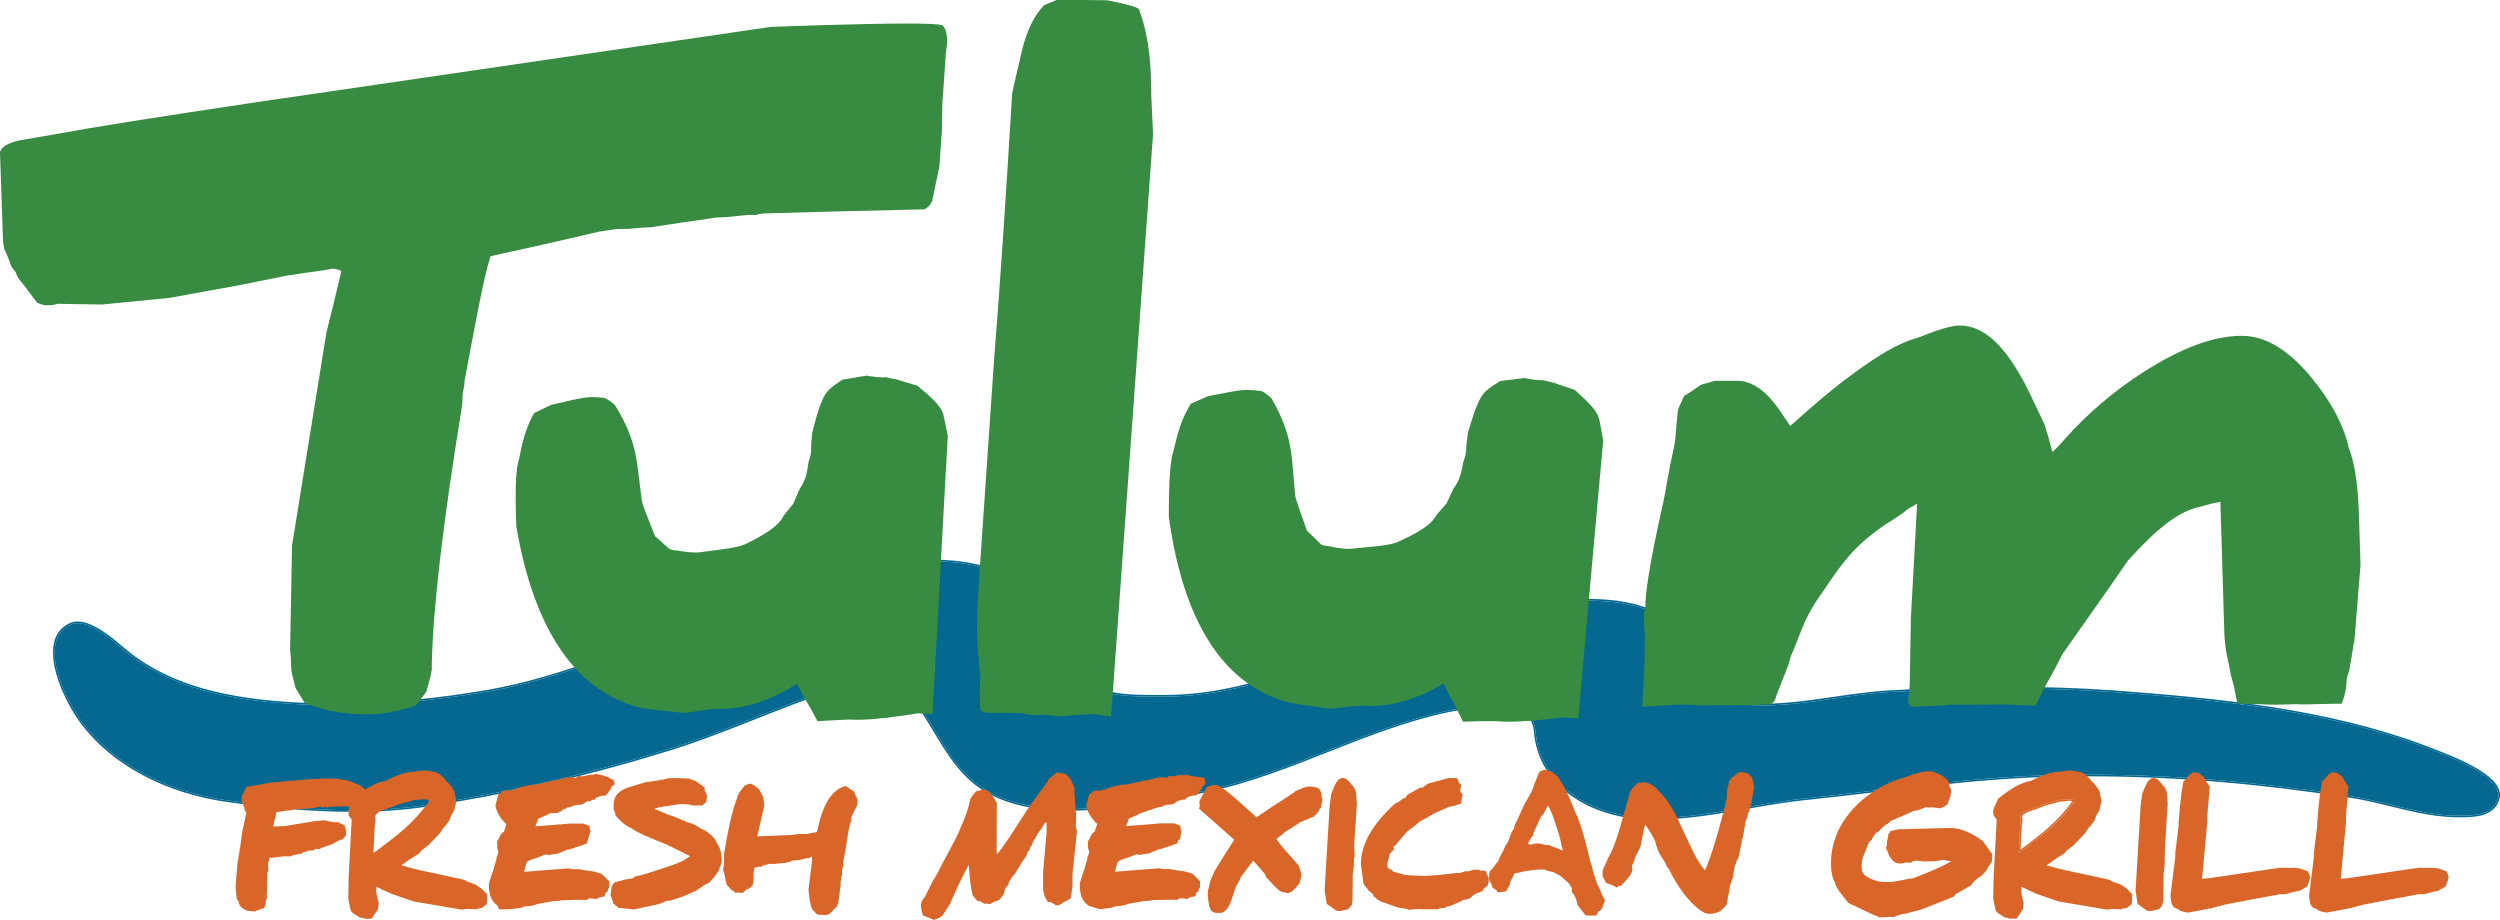
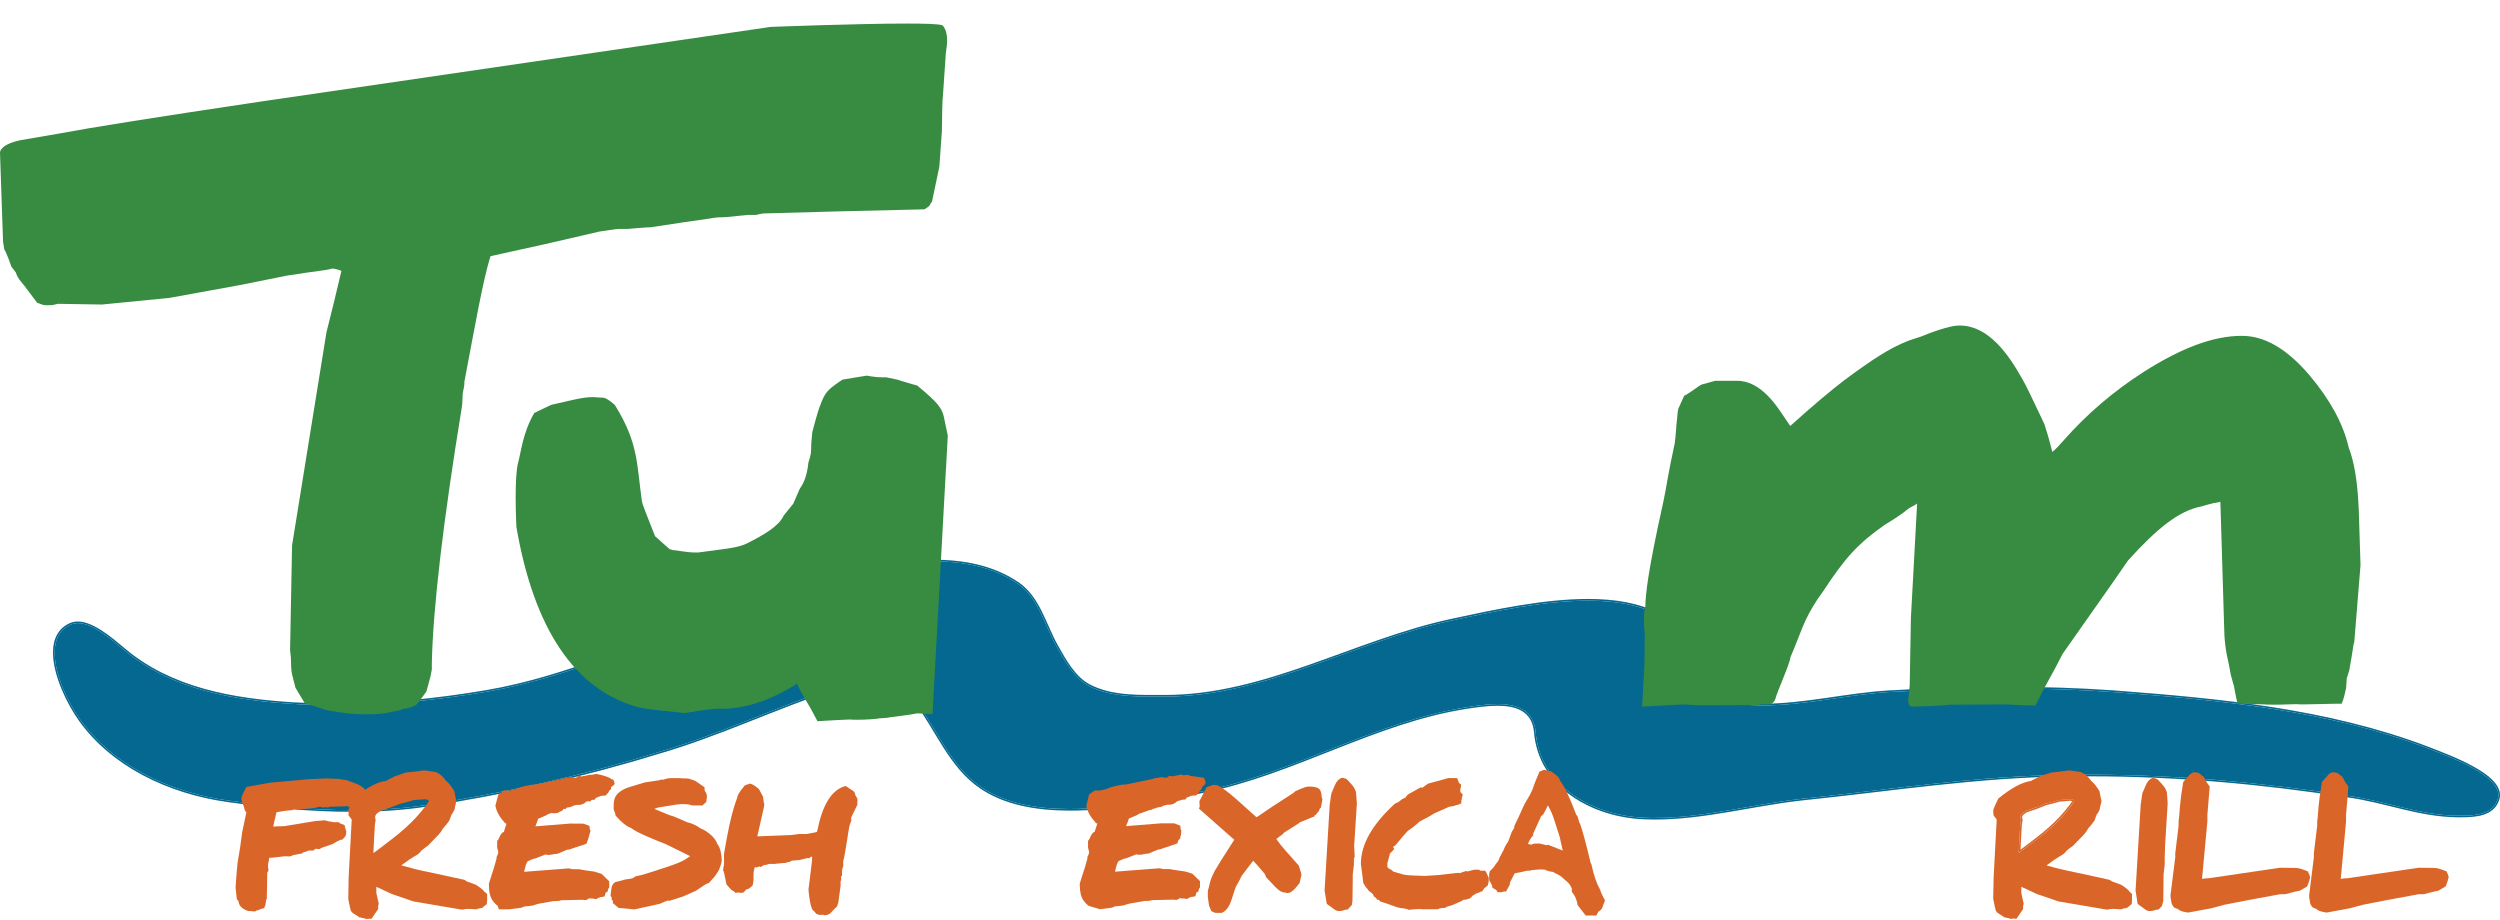
<svg xmlns="http://www.w3.org/2000/svg" id="Layer_2" data-name="Layer 2" viewBox="0 0 277.07 101.96">
  <defs>
    <style>      .cls-1 {        fill: #d96628;      }      .cls-2 {        fill: #046890;      }      .cls-3 {        fill: #378c42;      }    </style>
  </defs>
  <g id="Layer_1-2" data-name="Layer 1">
    <g>
      <path class="cls-2" d="M276.89,88.12c0,.15-.02.3-.07.45-.27.85-.87,1.3-1.62,1.55s-1.64.28-2.47.28h-.41c-4.12-.03-8.04-1.65-12.13-2.21-9.52-1.47-18.97-2.33-28.53-2.33-.91,0-1.82,0-2.72.02-9.76.1-19.54,1.64-29.23,2.65-5.45.6-10.85,2.12-16.31,2.12-.42,0-.85,0-1.27-.03-5.64-.26-11.45-3.5-11.94-9.49-.1-1.23-.65-2.02-1.42-2.48-.78-.47-1.78-.62-2.83-.62-1.18,0-2.41.2-3.43.36-10.19,1.59-19.19,7.33-29.23,9.31-4.59.91-9.88,1.96-14.71,1.96-3.75,0-7.22-.64-9.86-2.44-3.39-2.32-4.85-6.4-7.31-9.64-1.19-1.57-2.92-2.12-4.72-2.11-1.36,0-2.76.3-4.03.71-6.61,2.16-12.99,5.25-19.74,7.2-8.47,2.62-17.02,4.51-25.67,5.84-2.62.4-5.38.57-8.17.57-4.6,0-9.32-.45-13.76-1.07-6.74-.92-12.86-4.02-16.36-8.88-1.38-1.9-2.9-5.07-2.89-7.51,0-1.41.49-2.56,1.81-3.12.23-.1.49-.15.75-.15,1.59-.01,3.63,1.7,5.08,2.93,5.25,4.45,12.2,5.62,18.88,6.03,1.57.1,3.14.14,4.71.14,5.63,0,11.29-.58,16.78-1.52,4.35-.76,8.5-2.08,12.6-3.54,4.1-1.46,8.16-3.07,12.3-4.39,3.12-1.02,6.11-2.37,9.13-3.55,3.02-1.18,6.09-2.2,9.37-2.55,1.92-.21,3.89-.4,5.84-.4,3.37,0,6.66.55,9.5,2.49,2.27,1.55,2.94,4.51,4.25,6.87.95,1.7,2.02,3.65,3.75,4.51,2.18,1.07,4.62,1.12,6.96,1.12h1.34c11.15,0,21.04-6.13,31.71-8.42,4.73-1.02,10.29-2.21,15.18-2.21,2.93,0,5.62.43,7.75,1.57,2.38,1.29,3.47,3.9,4.11,6.46.57,2.28,2.89,3.23,5.02,3.45.83.09,1.66.13,2.49.13,4.68,0,9.32-1.2,13.94-1.48,4.42-.25,8.83-.4,13.21-.4,3.91,0,7.8.12,11.67.4,11.77.89,23.7,1.99,34.82,6.21,1.45.56,3.43,1.31,5.04,2.2,1.62.9,2.85,1.95,2.84,3.01Z" />
      <path class="cls-2" d="M274.14,84.96c-1.63-.91-3.62-1.66-5.07-2.22-11.15-4.23-23.09-5.33-34.87-6.23-3.88-.27-7.77-.39-11.68-.39-4.39,0-8.8.15-13.22.4-4.65.28-9.28,1.47-13.93,1.47-.82,0-1.64-.03-2.47-.12-2.1-.22-4.33-1.15-4.86-3.31-.65-2.58-1.75-5.25-4.2-6.58-2.17-1.17-4.89-1.6-7.84-1.6-4.92,0-10.49,1.2-15.21,2.22-10.72,2.31-20.6,8.43-31.68,8.42h-1.34c-2.34,0-4.75-.05-6.88-1.11-1.65-.81-2.72-2.72-3.67-4.43-1.3-2.32-1.97-5.32-4.31-6.93-2.88-1.96-6.22-2.52-9.6-2.52-1.96,0-3.94.19-5.86.4-6.62.71-12.31,4.08-18.53,6.1-4.15,1.33-8.21,2.93-12.31,4.4-4.09,1.46-8.24,2.78-12.57,3.53-5.48.94-11.13,1.52-16.75,1.52-1.57,0-3.14-.05-4.7-.14-6.67-.41-13.57-1.58-18.77-5.99-1.46-1.23-3.49-2.96-5.2-2.97-.28,0-.56.05-.83.16-1.39.59-1.92,1.84-1.92,3.29.01,2.51,1.54,5.69,2.93,7.62,3.54,4.91,9.71,8.02,16.49,8.95,4.44.62,9.16,1.07,13.78,1.07,2.8,0,5.56-.16,8.2-.57,8.66-1.33,17.21-3.22,25.69-5.84h.01c6.77-1.96,13.14-5.05,19.74-7.2,1.25-.41,2.64-.71,3.97-.71,1.77,0,3.43.53,4.58,2.04,2.43,3.2,3.89,7.31,7.35,9.68,2.69,1.83,6.19,2.47,9.96,2.47,4.86,0,10.16-1.05,14.74-1.96,10.09-2,19.09-7.74,29.23-9.32,1.02-.15,2.24-.34,3.4-.34,1.03,0,2,.14,2.73.58.73.44,1.23,1.16,1.34,2.34.5,6.13,6.42,9.4,12.11,9.66.43.02.86.03,1.28.03,5.49,0,10.9-1.52,16.33-2.12,9.7-1,19.47-2.55,29.21-2.65.91-.01,1.81-.02,2.72-.02,9.55,0,18.99.86,28.5,2.33,2.03.27,4.03.82,6.04,1.3s4.03.89,6.11.91h.42c.83,0,1.74-.03,2.53-.29.78-.26,1.45-.75,1.73-1.67.06-.17.08-.33.08-.5-.01-1.21-1.3-2.26-2.93-3.16ZM276.82,88.57c-.27.85-.87,1.3-1.62,1.55s-1.64.28-2.47.28h-.41c-4.12-.03-8.04-1.65-12.13-2.21-9.52-1.47-18.97-2.33-28.53-2.33-.91,0-1.82,0-2.72.02-9.76.1-19.54,1.64-29.23,2.65-5.45.6-10.85,2.12-16.31,2.12-.42,0-.85,0-1.27-.03-5.64-.26-11.45-3.5-11.94-9.49-.1-1.23-.65-2.02-1.42-2.48-.78-.47-1.78-.62-2.83-.62-1.18,0-2.41.2-3.43.36-10.19,1.59-19.19,7.33-29.23,9.31-4.59.91-9.88,1.96-14.71,1.96-3.75,0-7.22-.64-9.86-2.44-3.39-2.32-4.85-6.4-7.31-9.64-1.19-1.57-2.92-2.12-4.72-2.11-1.36,0-2.76.3-4.03.71-6.61,2.16-12.99,5.25-19.74,7.2-8.47,2.62-17.02,4.51-25.67,5.84-2.62.4-5.38.57-8.17.57-4.6,0-9.32-.45-13.76-1.07-6.74-.92-12.86-4.02-16.36-8.88-1.38-1.9-2.9-5.07-2.89-7.51,0-1.41.49-2.56,1.81-3.12.23-.1.49-.15.75-.15,1.59-.01,3.63,1.7,5.08,2.93,5.25,4.45,12.2,5.62,18.88,6.03,1.57.1,3.14.14,4.71.14,5.63,0,11.29-.58,16.78-1.52,4.35-.76,8.5-2.08,12.6-3.54,4.1-1.46,8.16-3.07,12.3-4.39,3.12-1.02,6.11-2.37,9.13-3.55,3.02-1.18,6.09-2.2,9.37-2.55,1.92-.21,3.89-.4,5.84-.4,3.37,0,6.66.55,9.5,2.49,2.27,1.55,2.94,4.51,4.25,6.87.95,1.7,2.02,3.65,3.75,4.51,2.18,1.07,4.62,1.12,6.96,1.12h1.34c11.15,0,21.04-6.13,31.71-8.42,4.73-1.02,10.29-2.21,15.18-2.21,2.93,0,5.62.43,7.75,1.57,2.38,1.29,3.47,3.9,4.11,6.46.57,2.28,2.89,3.23,5.02,3.45.83.09,1.66.13,2.49.13,4.68,0,9.32-1.2,13.94-1.48,4.42-.25,8.83-.4,13.21-.4,3.91,0,7.8.12,11.67.4,11.77.89,23.7,1.99,34.82,6.21,1.45.56,3.43,1.31,5.04,2.2,1.62.9,2.85,1.95,2.84,3.01,0,.15-.02.3-.07.45Z" />
      <g>
        <path class="cls-3" d="M54.37,28.39l6.06-1.34,6.02-1.39h.01c.2-.03.44-.06.75-.11.89-.14,1.22-.17,1.31-.18h1.08s1.14-.1,1.14-.1c.88-.07,1.23-.08,1.35-.08h.01l3.56-.54,3.13-.45s.35-.12,1.46-.13c.16,0,.21,0,1.51-.14.84-.09,1.1-.11,1.16-.11h.88s.17-.05.37-.09c.21-.04.44-.08.53-.08h.15l7.91-.22,9.67-.23h.02c.41-.25.53-.35.6-.47.07-.12.06-.18.25-.39v-.02s.81-3.87.81-3.87l.28-3.95v-.04c0-.32.02-1.17.03-1.95,0-.39.02-.77.03-1.05.01-.14.01-.26.01-.35v-.11s.01-.04.01-.04h.01l.35-5.11c.05-.38.14-.88.14-1.39,0-.55-.1-1.12-.44-1.59-.05-.06-.1-.07-.17-.09-.45-.13-1.91-.17-3.86-.17-5.58,0-15.08.37-15.08.37h-.01L28.6,11.3c-5.47.82-10.09,1.52-13.81,2.11-3.72.59-6.54,1.07-8.46,1.43h0s-4.03.69-4.03.69c-1.1.23-1.68.54-1.98.82-.3.27-.32.51-.32.56h0s.34,9.92.34,9.92l.14.81v.02l.02.02c.09.12.28.58.45,1.01.16.42.3.82.32.87h0s.48.63.48.63c.11.33.28.68.56,1l.4.49,1.41,1.88h.02c.57.21.66.27,1.02.27.15,0,.34,0,.65-.02h.01l.6-.14,4.88.08,7.5-.74,7.75-1.41,5.43-1.09h.02c.15,0,.69-.09.79-.11.58-.09.8-.13,1.16-.18.36-.06.87-.13,2.02-.28.34-.05.6-.1.81-.17h0s.08,0,.08,0c.2,0,.46.07.68.14.13.04.23.08.3.11-.56,2.41-1.12,4.68-1.65,6.78l-.02.1-3.8,23.54-.22,11.59.09.87h0c.02,1.93.12,1.69.51,3.33h0s1.03,1.71,1.03,1.71l2.53.79,1.31.21c1.1.17,2.12.23,2.97.23,1.27,0,2.15-.13,2.36-.18h.01l1.51-.32.02-.02c.07-.08.25-.09.54-.13.29-.05.69-.15,1.18-.46h.01s1.04-1.42,1.04-1.42v-.02s.33-1.16.46-1.68h0s.13-.7.13-.7h.01s0-.71,0-.71c.13-6.18,1.26-15.77,3.34-28.49v-.08s.02-.08.02-.08c.03-.33.05-.68.05-1.02v-.06c0-.35.2-.9.2-1.31v-.11s-.01-.03-.01-.03c1.27-6.69,2.06-11.23,2.9-13.96Z" />
        <path class="cls-3" d="M103.89,44.79c-.4-.47-.98-1.01-1.83-1.72l-.39-.32v-.02s-.52-.14-.52-.14c-1.14-.32-1.57-.47-1.71-.52l-1.27-.26h-.01c-.1,0-.21.01-.32.01h-.03c-.4,0-.86-.04-1.36-.12l-.39-.07h-.01l-2.67.44-.46.31c-1.16.81-1.49,1.13-1.98,2.44-.44,1.11-.76,2.57-.9,3.03h-.01s-.12,1.3-.12,1.3h0c-.03,1.22.01,1.05-.32,2.13v.02c-.16,1.56-.58,2.33-.97,2.9h0s-.7,1.62-.7,1.62l-1.07,1.32h0c-.52,1.17-2.17,2.13-4.08,3.09-1.05.52-2.58.61-5.38,1h-.24c-1.22,0-2-.25-2.52-.25l-.41-.12h-.01c-.33-.3-.82-.74-1.61-1.43h0c-.92-2.32-1.41-3.54-1.46-3.89-.59-4.14-.36-6.42-3-10.66v-.02h-.02s-.22-.2-.48-.39c-.27-.19-.57-.39-.8-.4h-.02c-.45,0-.74-.06-1.18-.06s-1.03.06-2.07.29l-2.49.57-1.87.9-.02.03c-1.29,2.26-1.45,4.37-1.77,5.48-.21.78-.27,2.37-.27,3.86,0,1.69.08,3.24.08,3.24v.02c1.94,11.27,6.44,18,13.4,19.95.48.13,1.4.3,4.98.64l.3.03h.02l.31-.05c1.83-.31,2.81-.4,3.32-.43h.01c.18.01.35.01.53.01h.04c2.26-.01,4.73-.77,7.31-2.24.26-.15.56-.33.88-.54.23.54.64,1.29,1.43,2.6.01,0,.01.01.01.01l.83,1.55,2.21-.13,1.38-.06h.01c.19.02.45.03.77.03.91,0,2.15-.08,2.51-.16h.02l.26-.02h.01c.32,0,.66-.04.97-.11h.01c.16-.02,2.17-.26,2.9-.42h.02l1.68.08,1.49-27.25.02-.07v-.17l.18-3.37-.45-2.15c-.1-.46-.31-.87-.7-1.34Z" />
-         <path class="cls-3" d="M174.89,43.54l-.38-.34h-.01s-.5-.17-.5-.17c-1.14-.36-1.56-.52-1.69-.58h-.01l-1.25-.31h-.34c-.41-.01-.88-.07-1.39-.17l-.38-.07h-.01s-2.68.33-2.68.33l-.47.31c-1.19.76-1.53,1.07-2.07,2.36-.48,1.09-.84,2.55-1.01,3h0s-.17,1.3-.17,1.3c-.04.6-.04.87-.09,1.11-.04.25-.12.47-.3,1v.02c-.22,1.55-.66,2.31-1.07,2.86h0s-.75,1.6-.75,1.6l-1.12,1.29h-.01c-.56,1.14-2.23,2.05-4.18,2.94h0c-1.07.48-2.6.52-5.41.81h-.01c-1.37,0-2.22-.34-2.77-.35l-.37-.12h-.02c-.32-.34-.81-.8-1.57-1.52h-.01c-.82-2.34-1.27-3.56-1.3-3.91-.44-4.17-.13-6.44-2.63-10.77h0s-.01-.02-.01-.02c0,0-.22-.2-.48-.4-.26-.2-.55-.41-.77-.43-.52-.01-.83-.1-1.38-.1-.43,0-.99.05-1.9.22l-2.51.48-1.91.84v.02c-1.38,2.22-1.62,4.32-1.97,5.42-.41,1.3-.45,4.93-.45,6.43,0,.41,0,.66,0,.66h0c.78,5.68,2.23,10.24,4.35,13.65,2.11,3.41,4.9,5.67,8.34,6.77.48.15,1.4.35,4.96.81l.3.04h.01s.32-.03.32-.03c1.84-.24,2.82-.31,3.33-.32h.01c.19.02.38.03.57.04h.33c2.17,0,4.55-.67,7.06-1.99.27-.14.56-.31.9-.5.21.54.6,1.32,1.34,2.64h0s.78,1.59.78,1.59l2.21-.06h1.4c.33.04.92.07,1.52.07.75-.01,1.49-.04,1.75-.09h.29s.14,0,.14,0c.28,0,.56-.03.84-.08h.01c.18-.02,2.19-.18,2.91-.32h.02l1.68.14,2.44-27.18.02-.07v-.16l.31-3.37-.39-2.17c-.17-.92-.75-1.66-2.41-3.14Z" />
-         <path class="cls-3" d="M126.26,1.13h.01c-.01-.09-.05-.13-.13-.19-.25-.16-.99-.43-3.43-.91h-.01l-2.47-.03h-3.14s-1.36.57-1.36.57h-.02c-1.13,1.2-1.94,2.87-2.46,5.1-.53,2.22-.88,3.73-1.06,4.6l-.03.16v.16c-.7,11.67-1.36,21.47-1.98,29.14l-1.73,25.28-.15,3.05v.12c0,.25-.02.65-.02,1.31,0,1.04.06,2.71.38,5.51v.02l-.08,1.52.05,2.19.05.03c.33.16.45.2.56.2h.16c.06,0,.15,0,.29.04h.01l3.54.02c.08.04.19.07.33.1.45.09,1.16.14,1.16.14h0l.98-.04h.04c.23-.01.49.08.78.08h.16c.21.07.42.09.6.09.26,0,.49-.04.68-.04l1.38-.11c.82-.08,1.19-.06,1.76-.09h.01l2.02.24,4.65-64.53-.2-4.34c-.02-.58.14-5.65-1.34-9.39Z" />
        <path class="cls-3" d="M261.42,56.62l-.02-.4c-.13-3.06-.54-5.2-1.1-6.62t0-.02c-.6-2.6-2.06-5.28-4.31-7.95-2.51-2.96-4.98-4.41-7.54-4.41h-.03c-3.1.01-6.63,1.32-10.81,3.98-3.32,2.12-6.29,4.65-8.86,7.56-.47.55-.9,1-1.29,1.33l-.46-1.71-.42-1.37h0c-1.19-2.47-1.87-4.03-2.59-5.25-1.38-2.42-3.58-5.67-6.77-5.68h-.02c-.57,0-1.38.12-3.47.89l-.74.3-1.45.48c-1.12.44-2.1.95-3.2,1.64-1.1.69-2.32,1.55-3.9,2.72h0c-1.45,1.1-3.43,2.76-6.03,5.1-.27-.39-.55-.81-.84-1.24-1.05-1.6-2.72-3.77-5.06-3.77h-2.41s-1.55.43-1.55.43c-.37.2-1.25.92-1.87,1.22l-.03.02-.63,1.39h-.01c-.12.52-.08.73-.2,1.67l-.12,1.49-.08.7c-.74,3.34-.99,5.29-1.26,6.47-1.76,7.88-1.98,10.39-2,11.6l-.14.71v.02s-.02.54-.02.99c0,.26,0,.48.03.59h0c.05.42.07.86.07,1.24,0,.47-.03.81-.03.81h0c.01.24.01.48.01.72,0,1.21-.08,2.5-.08,2.51l-.2,3.53h.1c.72-.01,3.47-.23,4.51-.23h.2l1.57.09,6.46-.03.28-.07h.01c.06,0,.12-.01.18-.01.19,0,.38.02.56.02.21,0,.42-.02.6-.17.18-.14.31-.38.39-.76.02-.07.12-.35.27-.72.23-.57.55-1.35.81-2.04.14-.35.26-.67.34-.93.09-.26.14-.45.15-.56v-.03c1.26-2.94,1.38-3.95,3.01-6.46l.62-.87c1.2-1.84,2.18-3.18,3.22-4.31,1.05-1.13,2.16-2.05,3.59-3.05l1.2-.75.91-.63c.47-.41.74-.56.96-.67.17-.09.33-.16.54-.32l-.69,12.7-.13,7.41-.13,1.34h0c-.03.16-.04.28-.04.39,0,.3.09.48.2.57.08.08.17.1.21.1h.01c.17,0,1.12-.03,2.08-.07.48-.02.95-.04,1.33-.07.35-.03.61-.05.73-.08l6.4-.03h0c1.5.11,3.1.12,3.1.12h.05l.73-1.46h-.01c1.44-2.63,1.65-3,2.29-4.27h0c5.51-7.82,6.86-9.76,7.24-10.34.01,0,.01-.01.01-.01,3.16-3.49,5.61-5.51,8.12-5.98l.58-.17h0c.22-.06.53-.13.73-.19h.01l.79-.15.41,13.62c.01,1.67.18,2.94.54,4.45l.2,1.08.25.91c.22.68.15.81.23.99h-.01l.27,1.31,2.52.07h.01c.6.04,1.12.05,1.58.05,1.01,0,1.74-.06,2.38-.06.24,0,.47.01.7.03h.01s3.85-.08,3.85-.08h.5l.02-.05c.23-.48.38-1.3.47-1.67h0s.08-1.11.08-1.11l.27-.85h0c.16-.95.38-2.12.48-2.9h0s.08-.26.08-.26h0s.69-8.52.69-8.52l-.19-6.01Z" />
      </g>
      <path class="cls-1" d="M229.79,88.64c-.13-.05-.28-.07-.45-.07l-.46.04c-.3.02-.5.04-.6.04h-.03c-.35.11-.89.26-1.55.42h-.01c-.56.25-1.26.51-2.08.77h-.02c-.4.22-.66.45-.67.72,0,.09.02.18.05.28v.02s.01.02.01.02c-.01.13-.04.33-.09.58h0s-.16,3.08-.16,3.08l.15-.12c1.16-.86,2.02-1.51,2.61-2h.01c.99-.82,1.81-1.62,2.44-2.38.77-.94.88-1.14.91-1.21v-.17l-.06-.02ZM228.8,89.92c-.62.75-1.43,1.54-2.42,2.36-.56.46-1.37,1.08-2.45,1.89l.14-2.67h0c.05-.27.08-.46.09-.6v-.06l-.02-.06c-.02-.08-.04-.16-.04-.22-.01-.13.18-.34.56-.55h.02c.8-.26,1.51-.52,2.06-.76t.02-.01c.66-.16,1.19-.3,1.55-.41.11,0,.31,0,.59-.04l.44-.04h.01c.12,0,.23.01.31.04-.04.07-.21.35-.86,1.13ZM229.79,88.64c-.13-.05-.28-.07-.45-.07l-.46.04c-.3.02-.5.04-.6.04h-.03c-.35.11-.89.26-1.55.42h-.01c-.56.25-1.26.51-2.08.77h-.02c-.4.22-.66.45-.67.72,0,.09.02.18.05.28v.02s.01.02.01.02c-.01.13-.04.33-.09.58h0s-.16,3.08-.16,3.08l.15-.12c1.16-.86,2.02-1.51,2.61-2h.01c.99-.82,1.81-1.62,2.44-2.38.77-.94.88-1.14.91-1.21v-.17l-.06-.02ZM228.8,89.92c-.62.75-1.43,1.54-2.42,2.36-.56.46-1.37,1.08-2.45,1.89l.14-2.67h0c.05-.27.08-.46.09-.6v-.06l-.02-.06c-.02-.08-.04-.16-.04-.22-.01-.13.18-.34.56-.55h.02c.8-.26,1.51-.52,2.06-.76t.02-.01c.66-.16,1.19-.3,1.55-.41.11,0,.31,0,.59-.04l.44-.04h.01c.12,0,.23.01.31.04-.04.07-.21.35-.86,1.13ZM229.79,88.64c-.13-.05-.28-.07-.45-.07l-.46.04c-.3.02-.5.04-.6.04h-.03c-.35.11-.89.26-1.55.42h-.01c-.56.25-1.26.51-2.08.77h-.02c-.4.22-.66.45-.67.72,0,.09.02.18.05.28v.02s.01.02.01.02c-.01.13-.04.33-.09.58h0s-.16,3.08-.16,3.08l.15-.12c1.16-.86,2.02-1.51,2.61-2h.01c.99-.82,1.81-1.62,2.44-2.38.77-.94.88-1.14.91-1.21v-.17l-.06-.02ZM228.8,89.92c-.62.75-1.43,1.54-2.42,2.36-.56.46-1.37,1.08-2.45,1.89l.14-2.67h0c.05-.27.08-.46.09-.6v-.06l-.02-.06c-.02-.08-.04-.16-.04-.22-.01-.13.18-.34.56-.55h.02c.8-.26,1.51-.52,2.06-.76t.02-.01c.66-.16,1.19-.3,1.55-.41.11,0,.31,0,.59-.04l.44-.04h.01c.12,0,.23.01.31.04-.04.07-.21.35-.86,1.13ZM229.79,88.64c-.13-.05-.28-.07-.45-.07l-.46.04c-.3.02-.5.04-.6.04h-.03c-.35.11-.89.26-1.55.42h-.01c-.56.25-1.26.51-2.08.77h-.02c-.4.22-.66.45-.67.72,0,.09.02.18.05.28v.02s.01.02.01.02c-.01.13-.04.33-.09.58h0s-.16,3.08-.16,3.08l.15-.12c1.16-.86,2.02-1.51,2.61-2h.01c.99-.82,1.81-1.62,2.44-2.38.77-.94.88-1.14.91-1.21v-.17l-.06-.02ZM228.8,89.92c-.62.75-1.43,1.54-2.42,2.36-.56.46-1.37,1.08-2.45,1.89l.14-2.67h0c.05-.27.08-.46.09-.6v-.06l-.02-.06c-.02-.08-.04-.16-.04-.22-.01-.13.18-.34.56-.55h.02c.8-.26,1.51-.52,2.06-.76t.02-.01c.66-.16,1.19-.3,1.55-.41.11,0,.31,0,.59-.04l.44-.04h.01c.12,0,.23.01.31.04-.04.07-.21.35-.86,1.13ZM229.79,88.64c-.13-.05-.28-.07-.45-.07l-.46.04c-.3.02-.5.04-.6.04h-.03c-.35.11-.89.26-1.55.42h-.01c-.56.25-1.26.51-2.08.77h-.02c-.4.22-.66.45-.67.72,0,.09.02.18.05.28v.02s.01.02.01.02c-.01.13-.04.33-.09.58h0s-.16,3.08-.16,3.08l.15-.12c1.16-.86,2.02-1.51,2.61-2h.01c.99-.82,1.81-1.62,2.44-2.38.77-.94.88-1.14.91-1.21v-.17l-.06-.02ZM228.8,89.92c-.62.75-1.43,1.54-2.42,2.36-.56.46-1.37,1.08-2.45,1.89l.14-2.67h0c.05-.27.08-.46.09-.6v-.06l-.02-.06c-.02-.08-.04-.16-.04-.22-.01-.13.18-.34.56-.55h.02c.8-.26,1.51-.52,2.06-.76t.02-.01c.66-.16,1.19-.3,1.55-.41.11,0,.31,0,.59-.04l.44-.04h.01c.12,0,.23.01.31.04-.04.07-.21.35-.86,1.13ZM229.79,88.64c-.13-.05-.28-.07-.45-.07l-.46.04c-.3.02-.5.04-.6.04h-.03c-.35.11-.89.26-1.55.42h-.01c-.56.25-1.26.51-2.08.77h-.02c-.4.22-.66.45-.67.72,0,.09.02.18.05.28v.02s.01.02.01.02c-.01.13-.04.33-.09.58h0s-.16,3.08-.16,3.08l.15-.12c1.16-.86,2.02-1.51,2.61-2h.01c.99-.82,1.81-1.62,2.44-2.38.77-.94.88-1.14.91-1.21v-.17l-.06-.02ZM228.8,89.92c-.62.75-1.43,1.54-2.42,2.36-.56.46-1.37,1.08-2.45,1.89l.14-2.67h0c.05-.27.08-.46.09-.6v-.06l-.02-.06c-.02-.08-.04-.16-.04-.22-.01-.13.18-.34.56-.55h.02c.8-.26,1.51-.52,2.06-.76t.02-.01c.66-.16,1.19-.3,1.55-.41.11,0,.31,0,.59-.04l.44-.04h.01c.12,0,.23.01.31.04-.04.07-.21.35-.86,1.13ZM229.79,88.64c-.13-.05-.28-.07-.45-.07l-.46.04c-.3.02-.5.04-.6.04h-.03c-.35.11-.89.26-1.55.42h-.01c-.56.25-1.26.51-2.08.77h-.02c-.4.22-.66.45-.67.72,0,.09.02.18.05.28v.02s.01.02.01.02c-.01.13-.04.33-.09.58h0s-.16,3.08-.16,3.08l.15-.12c1.16-.86,2.02-1.51,2.61-2h.01c.99-.82,1.81-1.62,2.44-2.38.77-.94.88-1.14.91-1.21v-.17l-.06-.02ZM228.8,89.92c-.62.75-1.43,1.54-2.42,2.36-.56.46-1.37,1.08-2.45,1.89l.14-2.67h0c.05-.27.08-.46.09-.6v-.06l-.02-.06c-.02-.08-.04-.16-.04-.22-.01-.13.18-.34.56-.55h.02c.8-.26,1.51-.52,2.06-.76t.02-.01c.66-.16,1.19-.3,1.55-.41.11,0,.31,0,.59-.04l.44-.04h.01c.12,0,.23.01.31.04-.04.07-.21.35-.86,1.13ZM229.79,88.64c-.13-.05-.28-.07-.45-.07l-.46.04c-.3.02-.5.04-.6.04h-.03c-.35.11-.89.26-1.55.42h-.01c-.56.25-1.26.51-2.08.77h-.02c-.4.22-.66.45-.67.72,0,.09.02.18.05.28v.02s.01.02.01.02c-.01.13-.04.33-.09.58h0s-.16,3.08-.16,3.08l.15-.12c1.16-.86,2.02-1.51,2.61-2h.01c.99-.82,1.81-1.62,2.44-2.38.77-.94.88-1.14.91-1.21v-.17l-.06-.02ZM228.8,89.92c-.62.75-1.43,1.54-2.42,2.36-.56.46-1.37,1.08-2.45,1.89l.14-2.67h0c.05-.27.08-.46.09-.6v-.06l-.02-.06c-.02-.08-.04-.16-.04-.22-.01-.13.18-.34.56-.55h.02c.8-.26,1.51-.52,2.06-.76t.02-.01c.66-.16,1.19-.3,1.55-.41.11,0,.31,0,.59-.04l.44-.04h.01c.12,0,.23.01.31.04-.04.07-.21.35-.86,1.13ZM229.79,88.64c-.13-.05-.28-.07-.45-.07l-.46.04c-.3.02-.5.04-.6.04h-.03c-.35.11-.89.26-1.55.42h-.01c-.56.25-1.26.51-2.08.77h-.02c-.4.22-.66.45-.67.72,0,.09.02.18.05.28v.02s.01.02.01.02c-.01.13-.04.33-.09.58h0s-.16,3.08-.16,3.08l.15-.12c1.16-.86,2.02-1.51,2.61-2h.01c.99-.82,1.81-1.62,2.44-2.38.77-.94.88-1.14.91-1.21v-.17l-.06-.02ZM228.8,89.92c-.62.75-1.43,1.54-2.42,2.36-.56.46-1.37,1.08-2.45,1.89l.14-2.67h0c.05-.27.08-.46.09-.6v-.06l-.02-.06c-.02-.08-.04-.16-.04-.22-.01-.13.18-.34.56-.55h.02c.8-.26,1.51-.52,2.06-.76t.02-.01c.66-.16,1.19-.3,1.55-.41.11,0,.31,0,.59-.04l.44-.04h.01c.12,0,.23.01.31.04-.04.07-.21.35-.86,1.13ZM229.79,88.64c-.13-.05-.28-.07-.45-.07l-.46.04c-.3.02-.5.04-.6.04h-.03c-.35.11-.89.26-1.55.42h-.01c-.56.25-1.26.51-2.08.77h-.02c-.4.22-.66.45-.67.72,0,.09.02.18.05.28v.02s.01.02.01.02c-.01.13-.04.33-.09.58h0s-.16,3.08-.16,3.08l.15-.12c1.16-.86,2.02-1.51,2.61-2h.01c.99-.82,1.81-1.62,2.44-2.38.77-.94.88-1.14.91-1.21v-.17l-.06-.02ZM228.8,89.92c-.62.75-1.43,1.54-2.42,2.36-.56.46-1.37,1.08-2.45,1.89l.14-2.67h0c.05-.27.08-.46.09-.6v-.06l-.02-.06c-.02-.08-.04-.16-.04-.22-.01-.13.18-.34.56-.55h.02c.8-.26,1.51-.52,2.06-.76t.02-.01c.66-.16,1.19-.3,1.55-.41.11,0,.31,0,.59-.04l.44-.04h.01c.12,0,.23.01.31.04-.04.07-.21.35-.86,1.13Z" />
      <path class="cls-1" d="M53.68,98.84h0c-.08-.17-.31-.37-.96-.8h-.02s-.98-.36-.98-.36h-.01c-.14-.13-.28-.2-.42-.21h-.01c-.56-.13-1.79-.4-3.63-.79-1.18-.23-2.24-.5-3.18-.77.67-.5,1.16-.83,1.44-.99.36-.18.64-.41.79-.65h.01c.2-.17.45-.36.73-.56h.01l.03-.03h.01s.03-.05.03-.05c0-.01.12-.14.83-.86.34-.33.59-.65.72-.92h.01s.01-.02.01-.03c.21-.21.43-.49.7-.86h.01v-.02c.11-.29.19-.52.23-.63h0c.11-.15.23-.34.34-.58l.02-.04v-.02s.01-.06.01-.06c0-.02.01-.18.16-.73v-.05s.02-.02.02-.02l-.24-1.16-.03-.04c-.33-.53-.62-.89-.87-1.06h0s-.01-.02-.01-.02c-.21-.31-.46-.56-.74-.76h-.01c-.17-.08-.27-.14-.3-.16h-.01l-.03-.03h-.02s-.07-.02-.07-.02c-.92-.15-1.15-.18-1.28-.18l-.81.11h.01c-.29.03-.66.07-1.17.13h-.02c-.52.18-.92.31-1.21.41h-.07s-.04.06-.04.06h-.01s-.17.1-.38.2c-.26.12-.4.19-.49.26h-.01c-.69.08-1.46.41-2.32.98v-.02c-.23-.28-.56-.51-.99-.66-.27-.1-.49-.18-.63-.24-.08-.02-.14-.04-.18-.06h-.05s-.04-.04-.04-.04v-.02s-.09-.01-.09-.01c-.17-.04-.27-.06-.32-.06h-.07s-.3-.03-.3-.03l-.04-.03-.02-.03-1.54-.06-1.9.08-4.33.39-2.63.47-.07.12c-.43.76-.5,1.03-.5,1.2,0,.03,0,.08.04.21s.12.35.26.74c0,.01.01.02.01.03,0,.11.04.22.11.34l.06.11.02.05h.06l-.45,2.13h-.01c-.11.99-.29,2.18-.53,3.54l-.14,1.62c-.04.47-.06.82-.07,1.09h0s.14,1.28.14,1.28l.17.16c.01.16.06.31.14.48h0s.11.16.11.16h.01s.21.2.21.2h.01s.12.08.25.15c.14.07.29.14.42.15h.2l.33.04h0s.19,0,.19,0l.02-.02.09-.06.13-.05c.13,0,.24-.06.32-.13l.38-.09h.06s.01-.07.01-.07l.02-.09.07-.13.02-.02.08-.59.02-.06.04-.04.02-.03v-.11c0-.44.01-.66.01-.77h.01s.03-2.04.03-2.04c.07-.07.13-.18.13-.3v-.12l-.03-.03c0-.06-.01-.19-.01-.44h-.01c.09-.42.14-.66.17-.8.01,0,.03.01.05.02l.05.03h.03s1.66-.18,1.66-.18l.33.03h.01c.17,0,.35-.06.5-.16h.03c.63-.13.76-.14.77-.14h.07l.07-.03c.09-.05.17-.1.22-.15h.03c.08,0,.2-.03.53-.18h.53l.09-.09c.07-.07.14-.1.18-.1h.01l.28.03h.1l.07-.04c.19-.12.38-.19.56-.23h.01l.82-.29.21-.13c.28-.16.53-.29.75-.37l.05.06.25-.25c.1-.1.13-.16.15-.2l.07-.13v-.02s.03-.35.03-.35v-.02l-.05-.14c-.06-.18-.09-.31-.11-.38l-.02-.12v-.05s-.17-.06-.17-.06c-.15-.05-.25-.1-.31-.12l-.08-.03h0l-.04-.07-.02-.04h-.6l-.41-.08h-.1s-.1-.03-.19-.06h-.01c-.23-.06-.28-.07-.34-.07h-.01l-.42.04c-.26.02-.43.03-.54.04h0l-3.38.56-1.29.05v-.04c.14-.62.26-1.11.33-1.45v-.02s.06-.08.06-.08c.72-.13,1.23-.2,1.5-.2.14,0,.29-.05.41-.14.23.01.43.01.6.01.18,0,.33,0,.49-.01h.02c.18-.05.3-.09.35-.1h.13c.09.01.19,0,.29,0h.19s.05,0,.08-.01v.04l.39-.13h.01c.15-.05.24-.06.28-.06.07,0,.19.02.32.06h.01l.08.03h.04s.16-.08.16-.08c.09.05.19.07.29.07h.02l.18-.08,1.66-.05c.07,0,.14-.01.21-.04.1.06.21.09.33.09h.02c-.14.33-.15.43-.15.49,0,.05.02.11.06.2-.02.07-.02.14-.02.17v.12l.08.08c.12.14.19.24.23.3.01.02.02.04.04.05h0s-.34,6.41-.34,6.41l-.04,2.41h0c.1.52.18.9.24,1.12.02.28.29.45.45.55.35.21.45.29.48.31l.06.06h.09c.4.07.58.13.64.16h.02s.44-.02.44-.02h.16l.74-1.09v-.11s-.02-.09-.02-.09h0c0-.09.02-.18.06-.3v-.05s.02-.03.02-.03l-.27-1.18v-.69l1.72.8,2.39.82,5.35.91h.01c.15,0,.29-.02.38-.07h.16s.1-.01.1-.01c.1,0,.2,0,.3.01.15.01.26.01.34.01v.02h.45v-.05c.12-.02.27-.05.45-.09h.05s.02-.01.02-.01l.49-.4.04-.03v-.13l.03-.21v-.77l-.27-.24ZM41.54,94.43l-.16.11.16-3.07h0c.05-.26.08-.46.09-.59v-.04c-.04-.1-.06-.19-.06-.28.01-.27.27-.5.67-.72h.02c.82-.26,1.53-.52,2.08-.76h0s.01,0,.01,0c.66-.16,1.2-.31,1.55-.42h.03c.1,0,.3-.02.6-.04l.46-.04c.17,0,.32.02.45.07l.06.02v.17c-.03.07-.13.27-.91,1.21-.63.76-1.45,1.56-2.44,2.38-.6.48-1.47,1.16-2.61,2.01Z" />
      <path class="cls-1" d="M68.03,86.52l-.06-.09-.03-.05h-.14c-.16-.15-.42-.26-.66-.34-.26-.09-.5-.14-.5-.15-.05,0-.45-.11-.58-.12h-.07l-.06.03-.37.08-.05-.03h-.03s-1.03.2-1.03.2c-.1-.03-.18-.05-.25-.05h-.12l-.09.08s-.07.07-.18.13c-.22-.03-.38-.06-.54-.08h-.01l-.59.1h-.16s-.09.02-.09.02v.05l-3.1.66h-.12s-.04,0-.04,0c-.07,0-.16,0-.26.02-.07.01-.13.02-.17.02l-.05.02h-.05c-.1.03-.38.08-.66.15-.15.04-.3.08-.42.12-.11.03-.19.06-.25.11-.47.16-.84.24-1.11.24h-.03c-.07-.02-.12-.03-.18-.04l-.09-.02h-.06s-.08.1-.08.1c0,0-.01.01-.02.02-.05.04-.19.14-.41.29l-.07.05-.02.02-.33,1.23.02.06c.11.6.45,1.21,1.01,1.82l.06.07.03.03h.12l-.3.93c-.15.05-.3.18-.42.44-.09.2-.15.32-.19.39l-.04.07-.07.07-.02.03v.76l.03.08s.04.19.1.42c-.02.14-.07.3-.16.45l-.03.05v.02s-.01.08-.01.08v.07s.01.01.01.01c-.19.7-.41,1.43-.67,2.19-.1.32-.16.51-.19.63v.02c0,.45.04.82.11,1.12h0c.12.52.41.95.86,1.28l.12.34.02.06h1.14l1.31-.17h.01c.16-.06.28-.1.37-.15.51-.03.67-.06.76-.08h.02l.15-.02h.01s.44-.15.44-.15l.28-.07h.01l1.6-.28h.28l.36-.03h.05v-.02s.01-.01.01-.01c.02-.01.08-.03.25-.03l2.25-.05c.07.02.18.03.35.03h.03l.33-.19h.08c.11.02.22.03.31.03h.02l.36.06h.05l.03-.03s.09-.08.19-.12l.12-.04.06-.03v-.02h.08c.1,0,.18,0,.25-.03h.01l.1-.03h.04s.05-.16.05-.16c.04-.1.07-.2.08-.27.04-.02.09-.04.16-.07l.04-.02.09-.34.08-.09.02-.03v-.7l-.09-.09c-.32-.31-.56-.53-.71-.69l-.05-.05h-.02s-.62-.19-.81-.25h-.01l-1-.14c-.31-.05-.51-.09-.67-.12h-.01s-.71,0-.71,0h-.02s-.08-.03-.14-.04c-.17-.04-.2-.05-.26-.05h-.01l-4.93.38c.08-.32.16-.62.23-.86t.01-.02c.07-.14.14-.24.17-.3.09-.03.22-.08.39-.17h.01c.24-.11.34-.12.36-.12h.06l1.16-.46c.09.04.19.06.31.06.07,0,.16-.01.25-.02h.01c.26-.06.42-.08.45-.09h.21s.01-.01.01-.01l.24-.07h.01s.23-.11.47-.21c.12-.05.25-.1.34-.14l.13-.05h.04s.12,0,.12,0l1.95-.66.1-.33.03-.04h.01s.31-1.09.31-1.09l-.06-.04s-.04-.16-.05-.25c-.01-.09-.01-.16-.01-.16v-.06l-.68-.25h-.02s-1.44-.01-1.44-.01l-3.86.31c.13-.33.24-.61.3-.84l.96-.41.15-.11h.01s.02-.01.02-.01h.01s.11-.04.2-.07l.1-.03h.03s.28.02.28.02h.01l.49-.05v-.06l.34-.14h.01l.24-.24h.25s.01-.1.01-.1c.05-.02.12-.04.22-.07h.04c.17,0,.4-.11.41-.11h.02s.01-.02.01-.02c0,0,.1-.08.53-.14h.14s.01.01.01.01c.33,0,.63-.14.89-.4h.42l.13-.16.29-.02h.04l.15-.2c.1-.05.24-.11.43-.17l.06-.03v-.02h.06c.07,0,.13-.01.18-.03h.22s.02.01.02.01h.02s.09-.05.09-.05l.03-.02.02-.02h0s.21-.22.21-.22l.03-.02v-.04l.08-.13.09-.13h.01l.1-.09.03-.03v-.15l.02-.07s.1-.11.25-.19h.01s.08-.11.08-.11l.02-.02v-.12c0-.08-.03-.16-.08-.24ZM61.09,90l-.04.06.04-.08v.02Z" />
      <path class="cls-1" d="M79.99,95.35c0,.14-.04.36-.3,1.05h0s-.01.02-.01.02c-.11.19-.27.43-.49.75h-.01c-.16.17-.33.36-.56.63l-.07.08h-.03s-.08.02-.08.02c0,0-.14.03-.55.31h0c-.14.09-.4.27-.8.54h-.02c-.36.15-.81.35-1.4.62h-.01c-.74.23-1.08.34-1.22.39h-.01l-.22.07h-.01c-.06,0-.12,0-.18-.03-.15.07-.19.08-.23.09l-.08.02-.52.23-.06.03h-.02s-.04.01-.04.01l-2.77.61-1.76-.17-.02-.03-.05-.04c-.09-.08-.23-.2-.43-.36l-.12-.09v-.16l.02-.09-.15-.13v-.25s-.12-.18-.12-.18v-.03l.02-.24v-.08s.02-.07.02-.07c.01-.06.02-.15.04-.3.02-.35.16-.64.43-.8l.05-.03h.05c.23-.06.58-.15,1.06-.28h.01c.12,0,.35-.05.72-.11h.01c.08-.06.19-.12.32-.2l.07-.04h.01s.14-.03.29-.06c.15-.03.32-.07.37-.08.35-.1,1.25-.38,2.67-.85,1.27-.42,1.73-.64,1.87-.73h.02c.12-.07.34-.18.78-.5-.14-.07-.76-.4-2.77-1.37,0,0-.01,0-.01,0-.26-.09-.95-.37-2.07-.85-.8-.35-1.35-.64-1.68-.9-.5-.18-1.08-.63-1.67-1.32l-.07-.08v-.11h-.01v-.02l-.02-.08s-.04-.12-.07-.19c-.05-.14-.1-.27-.1-.27v-.24c-.01-.5.05-.87.18-1.13.26-.48.77-.84,1.53-1.09l1.75-.53h.01c1-.14,1.47-.22,1.68-.25v-.05h.36c.27-.11.55-.17.84-.17h1.05s.07,0,.14.02h.01l.63.02h.01s.08,0,.19.03c.11.04.32.11.69.24l.02.02c.22.15.48.34.86.6l.13.09v.35l.16.25h0c.07.15.1.29.1.43v.02l-.02.16h0s-.06.41-.06.41l-.02.02-.4.37h-1.01c-.09,0-.2-.01-.48-.11-.38-.03-.65-.05-.75-.05-.26,0-1.14.12-2.58.37-.12.02-.28.07-.51.17.32.13.85.35,1.6.66h.01s.11.05.52.17h.01c.36.15.85.36,1.51.65.53.12,1.05.36,1.5.7.29.09.64.3,1.01.61.42.35.7.71.82,1.1h0c.17.19.29.48.38.88.07.35.11.66.11.94Z" />
      <path class="cls-1" d="M95.02,88.75v.45l-.02.04c-.03.07-.12.26-.29.59-.27.52-.35.73-.38.81v.02s-.01.01-.01.01l.02.14.02.09v.02s-.03.06-.03.06c-.09.24-.15.41-.18.53h0c-.05.19-.15.82-.31,1.86-.15.99-.28,1.69-.39,2.14.01.1.01.23.01.39v.07l-.02.04c-.08.21-.12.39-.12.54v.48l-.02.02-.09.11c.01.07.02.14.02.2h0s-.02.2-.02.2v.02s-.05.09-.05.09v.51l-.25,1.84h.02l-.02.04v.04s-.06.05-.06.05v.02s-.02.07-.03.13h0c-.04.16-.13.28-.25.34l-.55.58h-.01c-.17.14-.38.21-.61.21h-.08s-.08-.05-.08-.05l-.44.02h0l-.34-.12-.02-.03s-.09-.16-.36-.39l-.05-.05v-.02s-.03-.04-.03-.04c-.18-.42-.31-1.11-.4-2.15h0s.4-3.25.4-3.25v-.4h-.05c-.06,0-.1.03-.13.03l-.14.15-.05-.02-.08-.02h-.03s-.85.21-.85.21h0s-.78.08-.78.08h-.13c-.12.1-.26.16-.41.16h-.04s-.09.04-.09.04l-.1.05h-.02s-.21.01-.21.01l-1.09.11h-.6s-.08.05-.08.05l-.18.04c-.13.02-.25.04-.25.04l-.06.02-.03.02h-.01l-.03.02s-.07.04-.14.08l-.12.06h-.04s-.08-.04-.08-.04h-.05s0-.01,0-.01l-.27.11h-.03s-.08-.04-.08-.04c-.03.02-.08.04-.12.05-.07.24-.12.51-.12.8v.59l-.09.57-.02.02-.03.04c-.14.17-.44.35-.44.35h-.02s-.02.01-.02.01l-.18.04-.07.08-.24.27h-.04l-.28.04h-.02l-.11-.03h-.14s-.14,0-.14,0l-.16.04-.03-.04-.19-.18h-.01c-.15-.05-.29-.17-.42-.33-.15-.19-.25-.31-.28-.33l-.07-.07v-.03s-.02-.07-.02-.07c-.19-.98-.27-1.27-.29-1.34v-.02s-.09-.09-.09-.09l.04-.05v-.03s.01-.26.01-.26h.03l.05-.45v-1.04c.03-.24.14-.81.31-1.76.35-1.92.74-3.41,1.14-4.44.02-.23.17-.6.81-1.34l.05-.06h.02s.05-.03.05-.03c.05-.01.18-.05.4-.13l.09-.03h.02s.11.03.11.03h.01c.24.09.49.26.79.51l.06.05.45.83h.01s.09.68.09.68h.02s.01.05.01.05l.02.17h0c0,.09-.03.22-.06.37-.04.14-.07.29-.07.31h0s-.64,2.84-.64,2.84h.09l3.7-.15.85-.11h.83l1.12-.22s.04-.08.06-.14c.55-2.81,1.55-4.48,3.01-4.92l.13-.04.85.56c.13.1.2.24.2.4l.24.43h.01v.03l.02.22Z" />
-       <path class="cls-1" d="M119.36,92.07v.02l-.5,4.81v1.36l-.19,1.28-.03.03-.08.05c-.38.26-.58.35-.72.37l-.21.21h-.09s-.15.11-.15.11l-.03.02h-.03s-.32.02-.32.02l-.15-.15h-.02c-.15-.09-.24-.14-.3-.17l-.08-.03-.34-.06-.02-.03c-.33-.49-.5-.98-.5-1.46v-1.75l.39-4.44v-1.16s-.13.09-.22.16c0,0-.01,0-.01,0h-.01c-.07.13-.22.37-.39.68h-.01c-.26.3-.46.62-.63,1h-.01c-.18.25-.28.45-.33.66v.02c-.06.11-.12.2-.21.26l-.02.12-.02.09v.02l-.12.2h-.02s-.09.06-.09.06c-.03.09-.08.23-.14.44v.05s-.02.02-.02.02l-.03.03c-.36.48-.75,1.1-1.17,1.84h-.01v.02c-.29.31-.47.56-.57.76l-.04.09-.03.02-.06.03v.03s-.04.12-.04.12c-.01.08-.01.17-.01.17v.04l-.03.03c-.29.26-.43.54-.46.88v.09s-.04.04-.04.04c-.33.52-.58.79-.9.8l-.05.02-.13.05c-.1.05-.22.11-.32.19l-.1.08h-.04s-.09-.03-.09-.03c-.12-.02-.29-.03-.49-.03h-.09l-.02-.02-.27-.17c-.1-.07-.19-.1-.28-.1h-.13l-.03-.03-.06-.07c-.1-.11-.25-.27-.43-.5l-.04-.05v-.06c-.16-.58-.29-1.56-.39-2.94l-.03-.38-1.16,2.28-.92,2.08h-.01s-.18.3-.38.61c-.21.32-.42.64-.51.74l-.04.02h.01c-.21.15-.46.27-.74.36l-.1.03-1.23-.5v-.04s-.04-.1-.04-.1c-.12-.42-.18-.73-.18-.95,0-.35.13-.65.38-.87,0-.01.01-.01.01-.02.14-.23.32-.57.5-.99h0s.01-.01.01-.01c.12-.2.22-.4.31-.65h0s.65-1.07.65-1.07h0c.19-.43.42-.86.67-1.33l1.16-2.16c.35-.66.58-1.17.68-1.49h.01c.57-1.26.93-2.31,1.07-3.16v-.02c.12-.25.3-.49.59-.81h0c.12-.12.27-.16.47-.17.1-.07.23-.1.35-.1.36,0,.69.19.97.54.19.26.58.92.58.93v.02s-.02,5.38-.02,5.38l.04.31c.49-.6,1.04-1.37,1.64-2.3.69-1.07,1.35-2.1,2-3.08.22-.33.87-1.21,1.91-2.6h.01c.06-.13.12-.24.15-.34v-.02l.02-.02.15-.16h.03s.08-.03.08-.03c.14-.13.32-.28.55-.46l.1-.07h.04l.09.02c.19.02.44.07.76.14l.08.02.02.02.05.04c.12.11.29.29.5.54l.05.05v.03s.02.04.02.04h0c.02.05.08.18.16.39.09.21.14.31.16.38l.03.13v.58c0,.1.02.24.04.44l.07,1.32v.03s.02.06.02.06c.01.06.03.15.05.28v.07s0,.02,0,.02v.04s-.02.09-.02.09h0c0,.06,0,.11.02.18v.02c-.02.24-.03.51-.04.87v.19l.11.46Z" />
      <path class="cls-1" d="M133.59,86.63v.13s-.01.11-.01.11l-.02.02-.06.09h-.01l-.03.05h-.02l-.03.02c-.16.09-.2.23-.21.3v.07l-.03.03-.1.09h-.01l-.1.13-.07.13v.04l-.03.02-.21.21h0s-.02.03-.02.03l-.03.02-.09.04h-.02s-.02.01-.02.01h-.22s0-.01-.01-.01c-.05.02-.11.03-.18.03l-.06.02-.04.02h-.02c-.18.08-.32.13-.43.18l-.13.2h-.05l-.33.03-.52.15h-.01c-.25.26-.55.4-.88.4h-.12s-.02-.01-.02-.01c-.38.06-.51.12-.53.13h0s-.01.01-.01.01h0s-.02.02-.02.02c-.01,0-.24.12-.41.12h-.05c-.14.03-.22.06-.27.08l-.23.08h-.08l-.32.16h-.13s-.02.01-.02.01l-.76.27h-.03s-.03.03-.03.03l-.11.03c-.09.03-.15.05-.19.06-.01,0-.01.01-.01.01h-.03s-.15.12-.15.12l-.96.41c-.07.23-.17.51-.31.84l3.87-.31h1.46s.68.26.68.26v.06s.01.08.02.18c.01.09.03.21.05.24l.04.02v.06s-.02.23-.02.23l-.02.24v.02c-.06.09-.07.22-.07.28v.07l-.03.04-.18.17-.02.03-.1.33-1.95.66h-.12l-.04.02-.13.04c-.1.04-.22.09-.34.14-.24.1-.47.21-.47.21h0l-.25.07h-.2s-.01.01-.02.01c-.05.02-.21.04-.45.09-.09.01-.18.02-.26.02-.11,0-.21-.02-.3-.06l-1.17.46h-.05s-.12,0-.37.12c-.18.09-.32.15-.4.18-.04.07-.1.17-.17.31-.07.24-.15.54-.23.86l4.93-.38h0c.05,0,.09.01.26.05.06.01.1.03.13.04h.74s.01,0,.01,0c.15.03.36.07.67.12l1,.14h.01c.19.06.8.24.8.24h.03s.01.03.01.03l.04.03c.15.16.39.38.71.69l.09.09v.7l-.02.03-.07.07h0s-.1.36-.1.36l-.05.02c-.06.03-.11.05-.14.06-.02.07-.05.17-.09.28h0s-.05.15-.05.15h-.04s-.11.04-.11.04c-.07.02-.15.03-.26.03h-.07v.02l-.06.03-.12.04c-.1.04-.16.08-.19.11l-.03.04-.41-.06h-.03c-.09,0-.18,0-.3-.03h-.09l-.33.19h-.02c-.18,0-.28-.01-.35-.03l-2.25.05c-.17,0-.23.02-.25.03h-.01s0,.03,0,.03h-.05l-.35.03h-.28l-1.6.28h-.01l-.28.07-.44.14h-.01s-.16.03-.16.03h-.01c-.08.02-.25.05-.76.08-.1.05-.21.09-.38.15l-1.33.17-1.23-.37h-.01c-.46-.35-.76-.78-.88-1.3h0c-.07-.31-.11-.68-.11-1.13v-.02c.03-.12.09-.31.19-.63.26-.76.48-1.49.67-2.19h0s-.01-.08-.01-.08v-.1s.04-.05.04-.05c.09-.15.14-.31.16-.45-.06-.23-.1-.39-.11-.42l-.02-.08v-.76l.08-.09h.01s.04-.08.04-.08c.04-.07.1-.19.19-.39.11-.25.27-.39.41-.44l.31-.93h-.12l-.03-.03-.06-.07c-.56-.61-.9-1.22-1.02-1.82v-.06s.31-1.23.31-1.23l.03-.02.06-.05c.26-.17.41-.28.43-.31h.01s.02-.01.02-.01l.16-.07h.02c.07,0,.13.02.21.04h.03c.27,0,.64-.08,1.11-.24.06-.05.14-.08.25-.11.12-.04.27-.08.42-.12.3-.07.6-.13.67-.15h.04l.04-.02s.11-.01.18-.02c.1-.02.18-.02.26-.02h.16s3.1-.65,3.1-.65v-.05h.08s.17-.02.17-.02l.59-.1h0c.16.02.32.05.54.08.1-.06.16-.1.18-.13l.09-.08h.12c.07,0,.14.02.25.05l1.02-.21h.03s.06.05.06.05h.01s.09.02.17.05l.1-.04c.07,0,.14-.02.22-.02.07,0,.13.01.2.02.05.02.09.04.12.08l1.58.22.02.05.1.24v.02s.04.12.04.12Z" />
      <path class="cls-1" d="M146.57,88.58l-.18.94-.03.02-.07.05s-.05.07-.08.17l-.02.11-.02.02-.23.26-.07.1c-.05.07-.13.12-.21.15v.11l-.07.02-.1.02-1.46.6-.03.06-1.71,1.08-.08.12-.76.57c.29.42.61.82.96,1.22l1.53,1.73h0s.02.05.02.05c.24.7.27.89.27,1.01v.02c-.03.14-.09.38-.19.8v.06s-.02.02-.02.02l-.03.03c-.55.71-.93,1.05-1.31,1.06-.06,0-.13-.02-.27-.07h-.03s-.01.01-.01.01c-.31-.01-.64-.22-1.03-.62-.18-.2-.51-.55-.99-1.05l-.06-.07v-.08s-.02-.01-.02-.01v-.04s-.06-.09-.1-.19t-.01-.02c-.4-.48-.83-.97-1.26-1.44-.07.07-.2.23-.42.52l-.9,1.19v.02c-.13.3-.35.71-.63,1.18h-.01v.05s-.04.1-.08.21c-.07.2-.19.57-.39,1.21-.22.67-.54,1.13-.98,1.35l-.07.04h-.74s-.44-.19-.44-.19v-.03s-.24-.56-.24-.56l-.14-.96v-.62c0-.08.04-.23.12-.5.07-.28.12-.47.13-.55h0s0-.01,0-.01c.12-.4.29-.8.51-1.22.26-.47.99-1.63,2.17-3.46l-3.92-3.46.03-.06.06-.14c0-.07-.02-.32-.03-.54v-.08l.81-1.57h.03s.51-.17.51-.17l.2-.07h.05s.03,0,.03,0l.06.02h.01s.13.01.26.03h.07s.03.03.03.03c.5.24,1.23.8,2.24,1.7l2.03,1.82c1.05-.73,2.33-1.58,3.81-2.52.34-.21.42-.3.42-.31l.05-.05.06-.03c.96-.44,1.27-.5,1.44-.5.24,0,.52.01.77.08.25.06.48.19.55.44l.05.15.05.18v.15s.02.13.04.22c.03.09.05.17.05.17v.02Z" />
      <path class="cls-1" d="M150.38,89.03l-.3,4.73.06,1.22-.02.02-.03.05-.04.12v.66l-.13,1.11v.62l-.03,2.29h0s-.07.46-.07.46l-.02.02-.07.07-.06.06-.3.34h-.04l-.24.03c-.23.09-.47.14-.68.14-.19,0-.34-.05-.47-.15h-.01c-.15-.1-.86-.63-.86-.63l-.03-.02-.24-1.48.57-9.55c.05-.27.09-.53.12-.82h0s.07-.41.07-.41h0c.05-.12.17-.39.38-.89.19-.45.46-.73.8-.81h.07s.06,0,.06,0c.1.02.21.07.35.13l.05.03.04.04c.47.51.52.56.54.6h.01c.18.21.33.47.42.76h0s.1,1.25.1,1.25h0Z" />
      <path class="cls-1" d="M164.99,97.29v.45h0s-.12.4-.12.4v.04s-.06.02-.06.02h0l-.05.04s-.13.09-.25.19c0,.01-.02.02-.03.03l-.21.34h-.12s-.02.01-.02.01l-.15.09h-.02c-.17.04-.39.13-.64.29h-.02s-.38.38-.38.38h-.02l-.43.13c-.07.02-.15.02-.24.02h-.02s-.05.03-.05.03l-.16.09c-.1.06-.2.12-.2.12h-.02s-.05.01-.05.01l-.86.38h-.01c-.1.02-.25.06-.45.13l-.07.03h-.09v.1h-.09s-.12.01-.27.02c-.17.03-.27.04-.32.04-.08.06-.18.1-.29.1h-1.73l-.03-.02h-.2c-.28,0-.64.02-1.09.07l-.13.02-.03-.03-.05-.04-.47-.1c-.26,0-.68-.11-.68-.11l-1.45-.51-.42-.13h-.01s-.2-.2-.2-.2h-.21v-.1l-.05-.06-.04-.05-.25-.18v-.03s-.01-.02-.01-.02c0-.01-.01-.02-.01-.03-.02-.05-.05-.1-.07-.17h-.01s-.5-.41-.5-.41h0s-.06-.1-.09-.16c-.12-.09-.24-.25-.44-.61l-.03-.06v-.06c-.05-.46-.1-.86-.15-1.21l-.11-.81h0c0-1.1.32-2.2.95-3.31.63-1.11,1.57-2.23,2.81-3.37l.05-.04h.02s.04-.02.04-.02c.18-.05.32-.13.45-.25.22-.19.41-.31.59-.35.09-.11.27-.34.27-.34h.01s0-.02,0-.02l.04-.02c.29-.17.72-.4,1.29-.72l.1-.05h.03s.15.04.15.04l.64-.46,2.26-.62h.96l.02.05.19.47h0s.01.02.01.02l.04.04.15.12.04.03v.05s-.05.37-.05.37l-.04.04v.35c.06.06.14.15.24.25l.03.04v.05s-.11.32-.11.32l.03.14-.04.04-.03.02v.38s-.04.03-.04.03c-.22.13-.41.19-.58.19l-.11.08h-.03s-.05.01-.05.01c-.13.02-.32.06-.56.1h-.01s-.01.01-.02.01c-.11.06-.33.16-.87.39h0c-.12.05-.35.16-.7.31h-.01c-.27.19-.83.5-1.66.93-.43.41-.89.76-1.3,1.03-.29.3-.76.85-1.37,1.6l-.02.02c-.09.06-.15.1-.23.14v.03l.02.04.1.18-.05.05-.09.1h0c-.08.09-.21.22-.38.4l.02.07-.26.94v.45s.13.12.13.12c.08.06.12.1.15.12h.12l.03.04.05.05s.12.11.22.19h.08s.12.04.22.07c.18.05.44.12.77.22l.1.03h0c.26.04.57.07.91.08l1.39.05,1.53-.1,2.11-.24c.08,0,.14.01.21.03l.73-.25.04.05.02.03.82-.21h.54s.03.03.03.03l.06.08h.54l.03.02.06.06c.06.06.09.13.11.21t.01.02l.12.25.11.23Z" />
      <path class="cls-1" d="M177.78,99.61l-.09.04.09-.05c-.19-.35-.29-.57-.34-.7-.03-.07-.05-.11-.06-.14v-.08l-.04-.07c-.39-.69-.71-1.62-.97-2.83v-.02l-.08-.11h0c-.5-2.14-.9-3.58-1.16-4.31l-.02-.05h0s-.11-.19-.11-.19h0c0-.07-.02-.16-.09-.38-.04-.14-.07-.23-.08-.25v-.02l-.13-.14c-.76-1.99-1.34-3.22-1.77-3.75-.07-.17-.13-.3-.21-.43l-.02-.02c-.16-.16-.4-.35-.74-.59h0s-.04-.02-.04-.02h-.01s-.06-.02-.06-.02c-.28-.06-.49-.1-.61-.14l-.08-.03h-.04s-.1.04-.1.04c-.12.06-.21.1-.26.11l-.09.03h-.04s-.06.14-.06.14c-.34.79-.61,1.46-.78,1.99,0,0,0,.01-.01.01-.22.46-.31.63-.35.68-.38.6-.47.81-.52.91h0c-.49,1.09-.83,1.83-1.05,2.25h0s-.02.06-.02.06h-.01v.07s-.02.12-.03.2h0c-.09.14-.16.23-.22.33h-.01c-.2.54-.35.92-.43,1.15,0,0,0,.01-.01.01h0c-.25.36-.41.67-.49.93h-.01c-.19.34-.33.61-.45.85v.02c-.05.21-.18.43-.44.71h0v.02c-.12.2-.3.43-.57.67l-.04.04-.02.02-.07.32v.68l.05.08c.06.09.21.38.28.51v.04s-.01.13-.01.13l.09.09c.07.07.16.12.31.19.04.02.08.06.12.13l.06.11.03.05h.46s.05-.03.12-.05c.07-.02.15-.03.19-.03h.18l.08-.16c.13-.22.22-.4.3-.55h0s.04-.12.04-.12l.02-.03-.04-.09.55-1.07h.04s.91-.18.91-.18h.01c.09-.04.22-.07.39-.09l.22-.03.03.07.13-.09h.01l.17-.02h-.01c.25-.03.74-.08,1-.08h.2s.04.02.04.02h.05s.01-.01.01-.01h.13l.06.04h.01c.27.12.53.19.79.21t.02.01h.01l.66.34c.2.11.4.26.62.48.25.19.48.42.64.64,0,.01.01.02.01.02.09.19.15.3.2.37l-.03.08v.02s.02.25.02.25v.03s.02.02.02.02c.3.34.5.79.6,1.36v.05s.01.02.01.02l.9,1.16h1.17l.08-.14c.06-.11.12-.21.16-.3.06-.02.12-.05.17-.1l.06-.06h0s.16-.19.16-.19h.02v-.04c.02-.06.1-.27.17-.46.07-.18.14-.35.14-.35v-.03s-.08-.19-.08-.19ZM171.54,93.61l-.14.07c-.06-.01-.17-.05-.33-.09h-.01c-.41-.1-.43-.11-.49-.11l-.57.02h-.02l-.06.03c-.11.06-.18.07-.21.08-.08-.02-.18-.04-.31-.06h-.06c.11-.33.29-.63.51-.89l.05-.06.02-.02v-.18s.88-1.94.88-1.94l.24-.21h0s.26-.49.26-.49h.01c.09-.22.18-.37.24-.49.28.46.52,1.01.71,1.62l.61,1.9v.02c.02.09.06.32.23,1.03.05.17.08.31.1.43l-1.67-.66Z" />
-       <path class="cls-1" d="M194.41,87.18l-.3,1.83h0s-.06.16-.11.32c-.05.15-.09.33-.1.37h0s.01.03.01.03v.02s-.08.25-.08.25l-.02.02-.07.07v.02l-.1.48h0s-.04.11-.04.11c-.04.11-.1.26-.18.44h0c0,.28-.03.48-.11.62l.02.04v.03l-.14.81-.09.32-.37,1.82v.05c-.04.19-.12.39-.26.57-.01.12-.05.23-.11.34l-.06.15v.02c-.03.09-.05.13-.07.17v.04c0,.09-.01.21-.04.33-.02.09-.04.17-.07.24v.14c0,.26-.04.43-.13.57l-.06.1-.11.38-.06.2-.02.07c-.02.07-.06.29-.09.49-.02.2-.05.37-.05.38h0s-.02.09-.05.18c-.02.08-.05.19-.04.19h0c-.02.12-.05.34-.11.7l-.03.16-.02.02s-.35.41-.61.63c-.09.08-.15.14-.23.16l-.49.16h-.01l-.25.04c-.09,0-.22.02-.38.02-.31-.01-.65-.16-1.05-.47-1.26-.99-2.39-2.49-3.36-4.47-.01,0-.03-.05-.21-.26l-.05-.05v-.02l-.02-.05c-.04-.14-.12-.32-.26-.55h0c-.1-.14-.22-.35-.4-.61h0c-.22-.37-.42-.87-.57-1.49-.03-.12-.17-.44-.61-1.15-.19-.31-.36-.57-.51-.77-.08.22-.16.51-.22.85-.07.33-.16.81-.28,1.47-.03.14-.13.4-.66,1.37v.02s0,.09-.04.19c-.05.13-.13.34-.28.73.03.14.05.22.05.24v.03c0,.33-.17.66-.5,1.05h0s-.76.84-.76.84h-.13c-.1,0-.1.01-.15.05l-.15.14-.06-.02-.13-.07-.18-.11-.52-.2-.36-.13v-.04s-.05-.09-.05-.09c-.04-.11-.13-.29-.27-.54l-.04-.07v-.53c0-.11.03-.22.29-.75.2-.39.24-.52.24-.54h0s.01-.06.01-.06h.01s.02-.07.02-.07h.01c.47-.76.94-1.96,1.38-3.55l1.07-3.78c.06-.16.19-.4.77-.98l.08-.08h.11c.38-.04.59-.06.63-.06.25,0,.55.12.91.34.32.21.54.39.65.6.76.69,1.45,1.68,2.06,2.94.36.76.89,1.9,1.61,3.43.5,1.06,1,1.88,1.49,2.45.32-.62.75-1.85,1.28-3.65.53-1.82.92-3.31,1.15-4.45v-.05c0-.21.02-.53.07-.94h0c0-.08.02-.17.11-.39h0c.03-.12.04-.2.04-.26v-.1l.02-.02.04-.06c.09-.11.16-.22.23-.32l.05-.09h.02s.18-.08.18-.08l.15-.15h0c.07-.07.14-.12.22-.15l.08-.12h.04s.25-.09.25-.09h.03s.22.06.39.09c.18.04.35.06.35.06h.02s.55.5.55.5v.24h0s.03.1.07.19c.03.09.07.22.07.38v.1s.05.08.05.08Z" />
-       <path class="cls-1" d="M220.78,95c0,.12-.01.26-.02.43v.1l-.02.02-.05.06c-.1.11-.1.16-.1.16v.04l-.03.03-.19.19v.02s-.06.1-.06.1l-.02.05h0c-.2.44-.61.84-1.2,1.2l-.05.08h-.03l-.28.26-.3.39-1.68.96h-.01c-.05.1-.13.19-.22.3h-.02s-3.11,1.23-3.11,1.23c-.41.18-.96.34-1.66.48t-.02.01h-.01c-.24.12-.58.18-1.01.21v.06h-.07s-.15.04-.15.04h-.01c-.21.05-.37.11-.5.18l-.09.05h-.1c-.06-.02-.22-.03-.37-.03-.08,0-.17,0-.24.01-.07,0-.12.01-.12.01h-.02s-.01,0-.01,0l-.22.02h-.58l-.03-.03-.04-.05h-.02s-.08-.04-.08-.04c-.07-.03-.2-.07-.41-.14l-2.06-.99-.43-.18c-.08-.05-.34-.21-.34-.21h0s-.01-.02-.01-.02c0,0-.67-.85-.87-1.11-.3-.41-.49-.75-.56-1.06-.01-.01-.01-.02-.01-.03-.29-.52-.43-1.23-.43-2.08,0-2.29.86-4.36,2.53-6.16,1.55-1.66,3.52-2.84,5.88-3.49h.01c.34-.14.93-.33,1.72-.54h.02l.7-.06h.01c.35,0,.74.14,1.26.4.62.32.96.67.96,1.09v.1c.17.27.25.5.25.69v.06h-.01s-.08.21-.08.21h0s.02.09.02.09h0c0,.09-.02.18-.18.53-.08.2-.1.3-.12.32h0v.1l-.02.03-.04.04c-.12.14-.31.25-.49.33-.18.08-.34.13-.34.13h-.02s-.03,0-.03,0l-.6-.1h-.64s-.08,0-.18-.02l-.07-.02-.05.02c-.06.02-.15.05-.29.11-.3.11-.35.15-.36.15h-.01l-.22.09h-.2c-.17.01-.39.1-.65.25h-.01l-2.23.96s-.04.07-.07.13v.02s-.03.01-.03.01l-.15.13h-.02c-.12.04-.38.18-.84.7l-.22.25-.06-.07c-.05.03-.16.13-.35.39-.2.29-.25.43-.26.47v.03s-.03.02-.03.02l-.25.19h-.01s-.65,1.63-.65,1.63c-.12.31-.18.66-.18,1.02-.01.34.04.58.12.74.14.28.47.54.99.75.48.2.95.31,1.39.31h.53c.34,0,.81-.07,1.38-.19.69-.15,1.12-.23,1.36-.24h.01l2.06-.84c.77-.32,1.49-.68,2.14-1.07l-.21.03h-.01c-.17-.02-.37-.07-.61-.15l-.66.1c-.46.11-.94.05-1.41.09h-.1c-.14,0-.4-.03-.86-.1h0s-.05,0-.05,0l-.15.02c-.08.01-.15.02-.2.03-.13.12-.28.19-.43.19-.12,0-.22-.01-.31-.04h-.01l-.58.13h-.04c-.4,0-.69-.1-.88-.31l-.07-.07s-.06-.09-.13-.19c-.07-.1-.16-.21-.19-.23h-.03s-.01-.05-.01-.05l-.09-.31-.06-.15-.19-.41v-.04s.06-.12.06-.12c.02-.07.07-.25.06-.64v-.1l.02-.02.03-.04.04-.25.06-.36.03-.02c.08-.05.11-.08.12-.14l.05-.15.89-.2,5.61-.15h.11c1.15,0,2.38.5,3.66,1.47h.01s.99,1.4.99,1.4h.01s.01.05.01.05c.01.08.02.17.02.3Z" />
      <path class="cls-1" d="M236.02,98.83c-.09-.17-.32-.37-.96-.79h-.02s-.98-.36-.98-.36h-.01c-.14-.13-.28-.19-.42-.21h-.02c-.58-.14-1.79-.4-3.62-.79-1.2-.24-2.28-.51-3.18-.77.67-.5,1.16-.83,1.44-.99.35-.18.64-.4.79-.64.21-.18.46-.37.74-.57l.04-.03h.01s.02-.05.02-.05c.02-.01.14-.16.84-.86.34-.33.58-.65.72-.92h.01s0-.02,0-.03c.21-.21.42-.48.7-.86h0s.01-.02.01-.02c.1-.29.19-.51.22-.63h0c.13-.15.24-.34.35-.58l.02-.04v-.08s.02-.18.17-.73v-.05s.02-.02.02-.02l-.24-1.16-.03-.04c-.33-.52-.62-.88-.87-1.06-.22-.32-.47-.58-.76-.78h-.01c-.16-.08-.27-.14-.3-.16h-.01l-.03-.03h-.02s-.07-.02-.07-.02c-.92-.15-1.15-.18-1.28-.18h0l-.8.11c-.28.03-.65.07-1.16.13h-.02c-.52.18-.92.31-1.21.41h-.07s-.04.06-.04.06c0,0,0,.01-.02.01-.05.03-.18.09-.38.19-.27.12-.4.2-.49.26-1,.13-2.19.78-3.58,1.91l-.04.03h-.01s-.03.07-.03.07c-.49,1-.54,1.2-.54,1.34l.04.38v.11l.08.08c.12.14.19.24.23.3l.03.07h.01s-.34,6.39-.34,6.39l-.05,2.41h.01c.1.52.18.91.24,1.12.02.28.28.45.45.55.35.21.45.29.47.31l.05.04.02.02h.09c.4.07.58.13.64.16h.03s.25-.05.25-.05c.08.02.14.03.18.03h.16l.74-1.1-.02-.11v-.09c0-.08.01-.17.05-.29l.02-.05v-.03s-.26-1.18-.26-1.18v-.69l1.72.8,2.39.82,5.35.91h0c.15,0,.29-.02.38-.07h.16s.1-.01.1-.01c.1,0,.2,0,.3.01.15.01.26.01.34.01v.02h.44v-.05c.18-.03.51-.1.51-.1h.02l.49-.4.04-.03v-.13l.03-.21v-.77l-.28-.25ZM226.49,92.42c-.59.49-1.45,1.14-2.61,2l-.15.12.16-3.07h0c.05-.26.08-.46.09-.59v-.04c-.04-.1-.06-.19-.06-.28,0-.27.27-.5.67-.72h.02c.82-.26,1.52-.52,2.08-.76h0s.01,0,.01,0c.66-.16,1.2-.31,1.55-.42h.03c.1,0,.3-.02.6-.04l.46-.04c.17,0,.32.02.45.07l.06.02v.17c-.03.07-.14.27-.91,1.21-.63.76-1.45,1.56-2.44,2.38h-.01Z" />
      <path class="cls-1" d="M240.24,89.02h0s-.29,4.74-.29,4.74l-.04,1.4v.67l-.13,1.11v.62l-.03,2.3h0s-.14.52-.14.52v.02s-.38.4-.38.4h-.04l-.24.03c-.24.09-.46.14-.68.14-.19,0-.34-.05-.47-.14,0,0,0,0,0,0-.16-.12-.86-.63-.86-.63l-.03-.02-.23-1.48.57-9.55c.04-.27.08-.53.12-.82h0s.06-.41.06-.41h0c.05-.12.16-.39.38-.89.19-.45.45-.73.79-.81h.07s.02,0,.02,0h.04c.1.03.21.08.35.14l.05.03h.01s.03.04.03.04c.48.51.52.56.54.6h.01c.18.21.34.47.42.76h.01s.09,1.25.09,1.25Z" />
      <path class="cls-1" d="M256.03,97.2v.05l-.06.2-.02.13h0s-.25.65-.25.65l-.06.05-.75.43h-.01l-.06.02h-.01c-.23.04-.53.11-.88.2-.39.11-.6.16-.65.17h-.55l-3.42.63-2.73.53-.97.26-.52.14-2.59.48h-.02l-.59-.12c-.21-.06-.37-.14-.49-.26l-.4-.16h-.01c-.23-.21-.36-.49-.37-.8-.04-.15-.07-.34-.07-.59l.53-4.2v-.45s.37-3.04.37-3.04v-.48c.04-.34.06-.55.07-.65h0c.03-.6.11-1.34.22-2.28l.22-1.43.02-.02.03-.05c.16-.19.39-.45.7-.79l.05-.05h.02s.29-.17.29-.17h.24c.21,0,.4.07.56.21.22.19.28.22.28.22l.11.06v.03s.05.1.05.1c0,.02.03.07.09.17h.01v.02c.05.12.17.31.27.46.11.15.2.27.2.27l.02.03-.26,3.15v.73s-.59,6.35-.59,6.35h.06s0,.01,0,.01c.14-.05.39-.07.7-.08h.01l7.87-1.16,1.8.02h.01c.29.03.63.12,1.06.3l.25.1v.04s.04.14.04.14l.06.07s.03.07.11.36Z" />
      <path class="cls-1" d="M271.38,97.23v.02s-.07.2-.07.2h0s-.02.13-.02.13h0s-.21.58-.21.58l-.04.08h-.02s-.04.04-.04.04l-.74.43h0l-.06.02h-.01c-.24.04-.53.11-.88.2-.4.11-.6.16-.66.17h-.55l-3.41.63-2.73.53-.98.26-.51.14-2.6.48h-.01l-.59-.12h0c-.21-.06-.38-.14-.5-.27l-.38-.15h-.02c-.22-.2-.35-.46-.36-.77-.05-.15-.07-.35-.07-.62l.52-4.2v-.45l.37-3.04v-.48c.05-.34.07-.55.07-.65h0c.03-.6.11-1.34.23-2.28l.22-1.43v-.02s.05-.05.05-.05c.16-.19.39-.45.7-.79l.06-.06.3-.16h.23c.21,0,.41.07.57.21.17.14.24.19.27.22h.01l.11.06v.03s.04.1.04.1h.01s.02.07.09.17h.01v.02c.05.12.16.31.27.46.1.15.2.27.2.27l.02.03-.26,3.15v.73l-.59,6.35h.05s.01.01.01.01c.14-.05.39-.07.71-.08h0l7.87-1.16,1.8.02c.29.03.63.12,1.07.3l.25.1v.04s.04.14.04.14l.05.07s.04.07.11.36v.03Z" />
    </g>
  </g>
</svg>